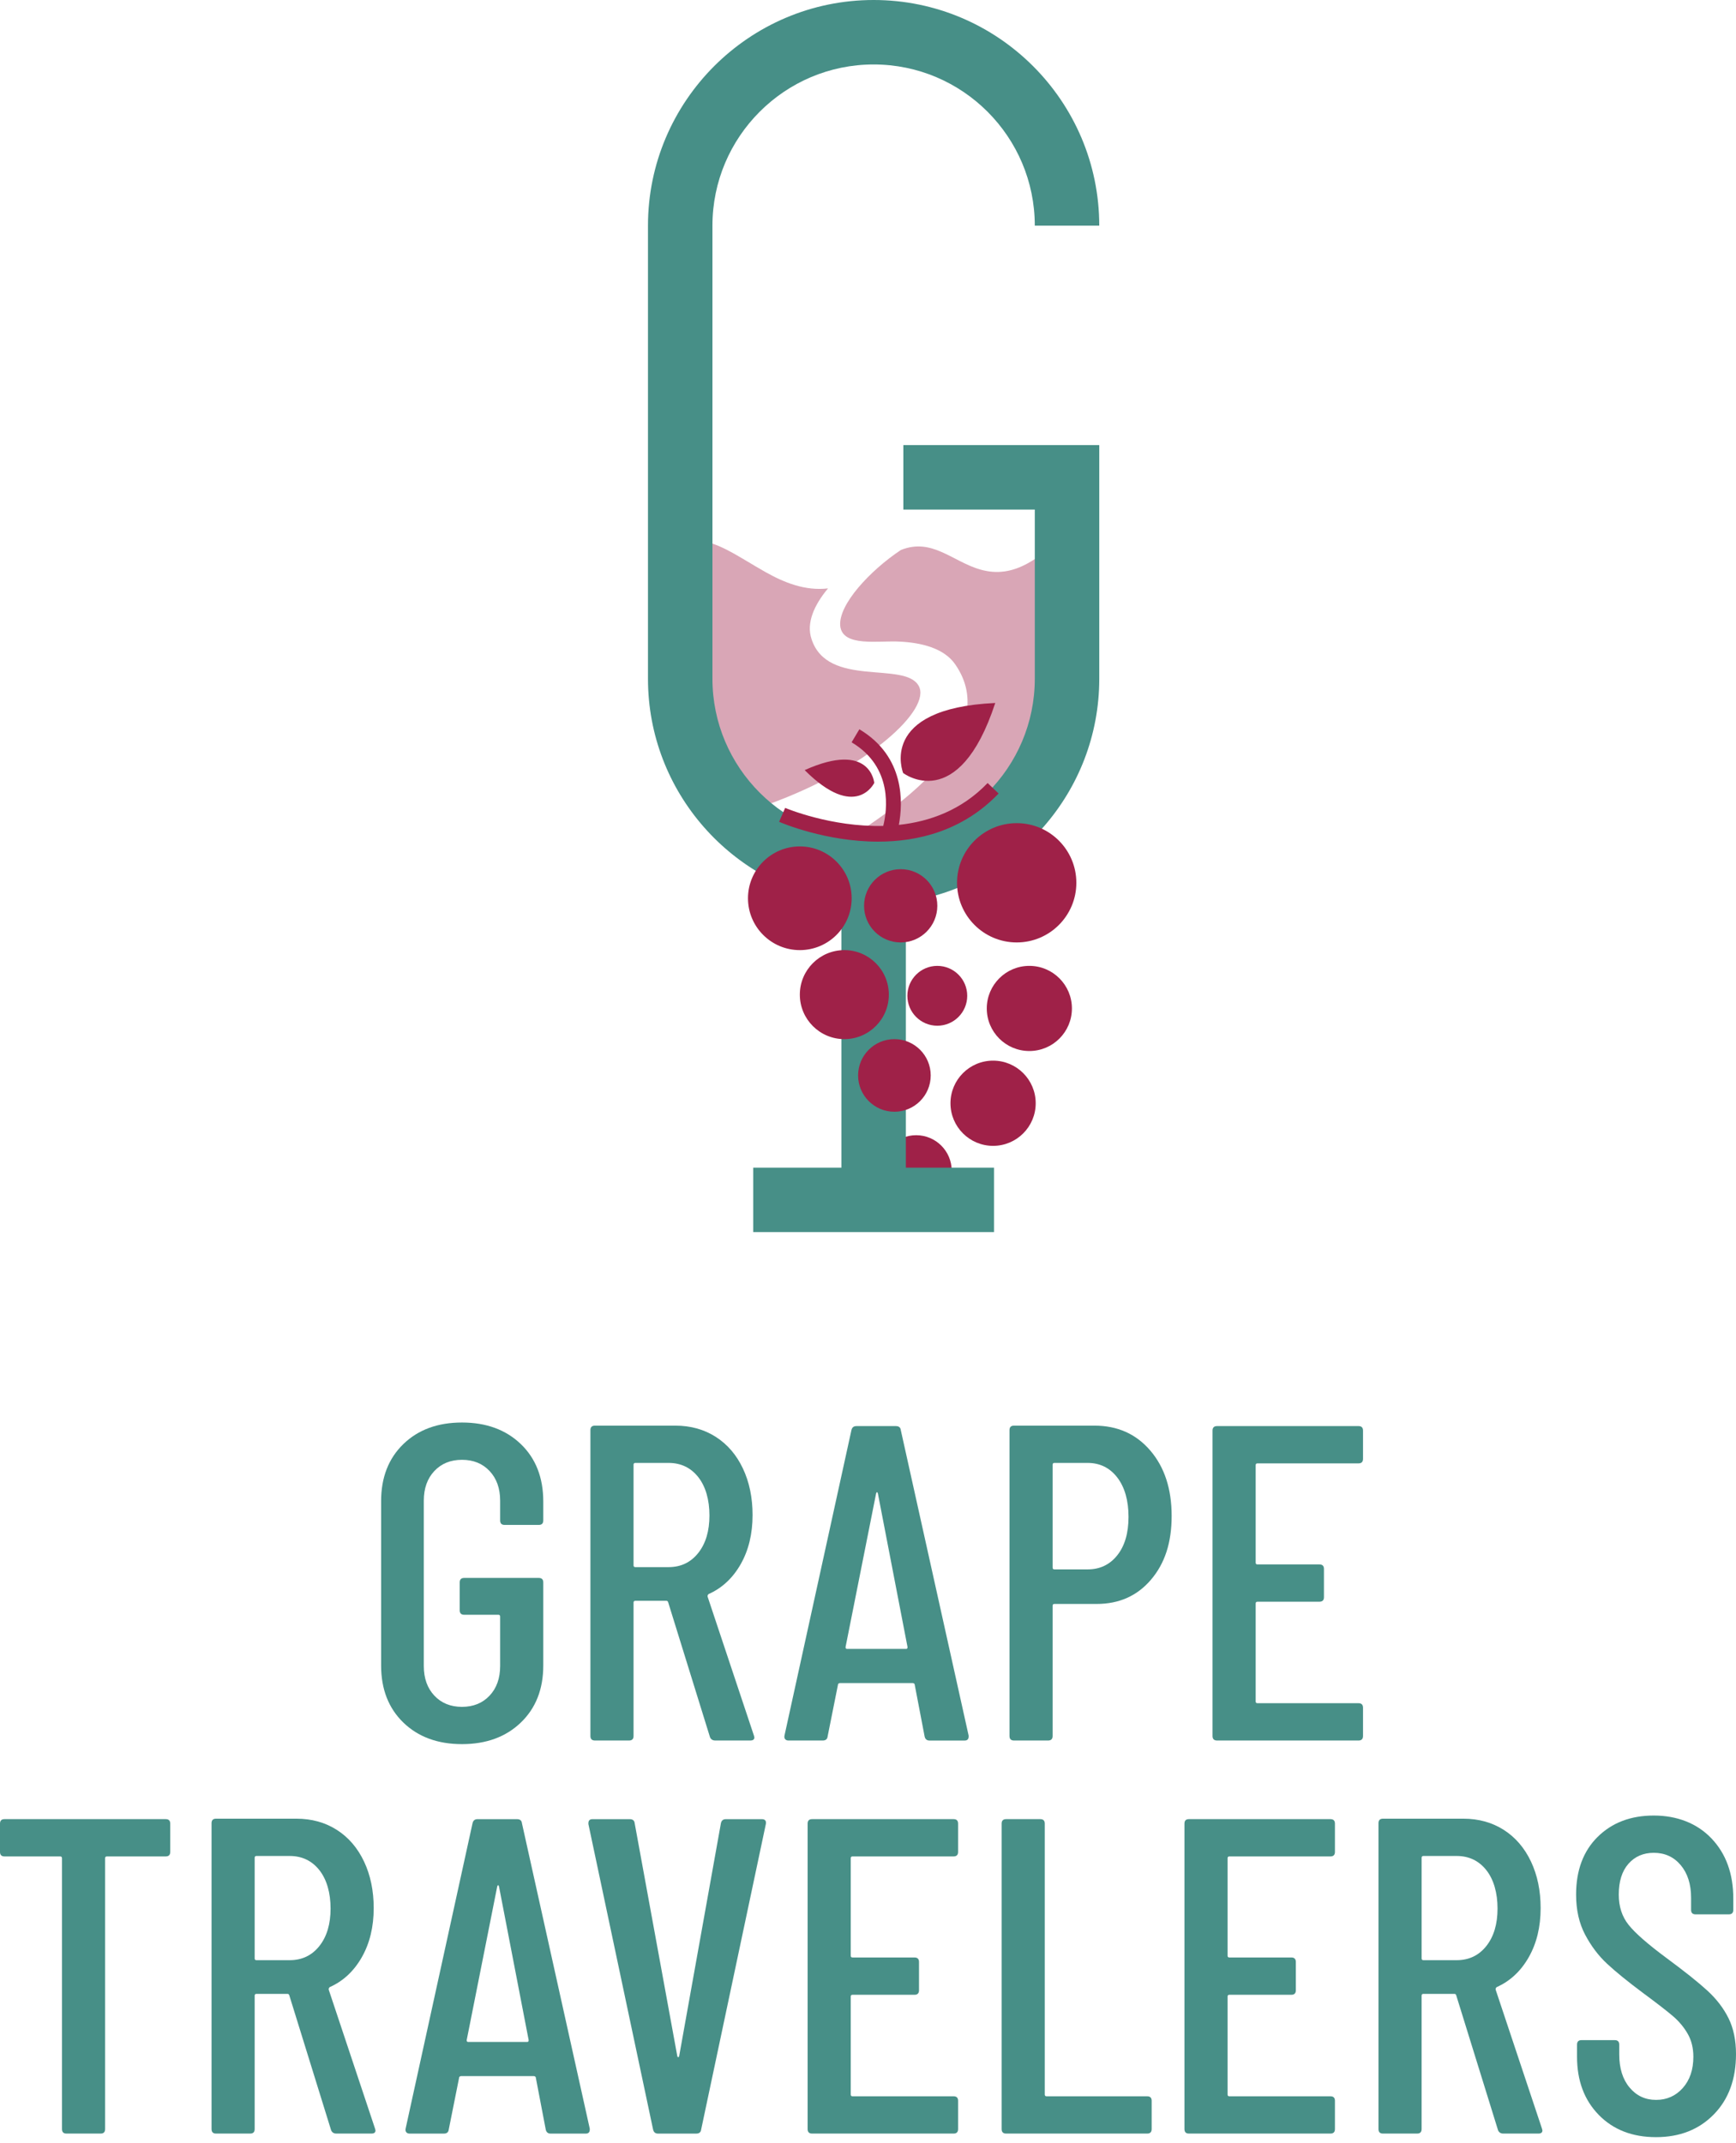
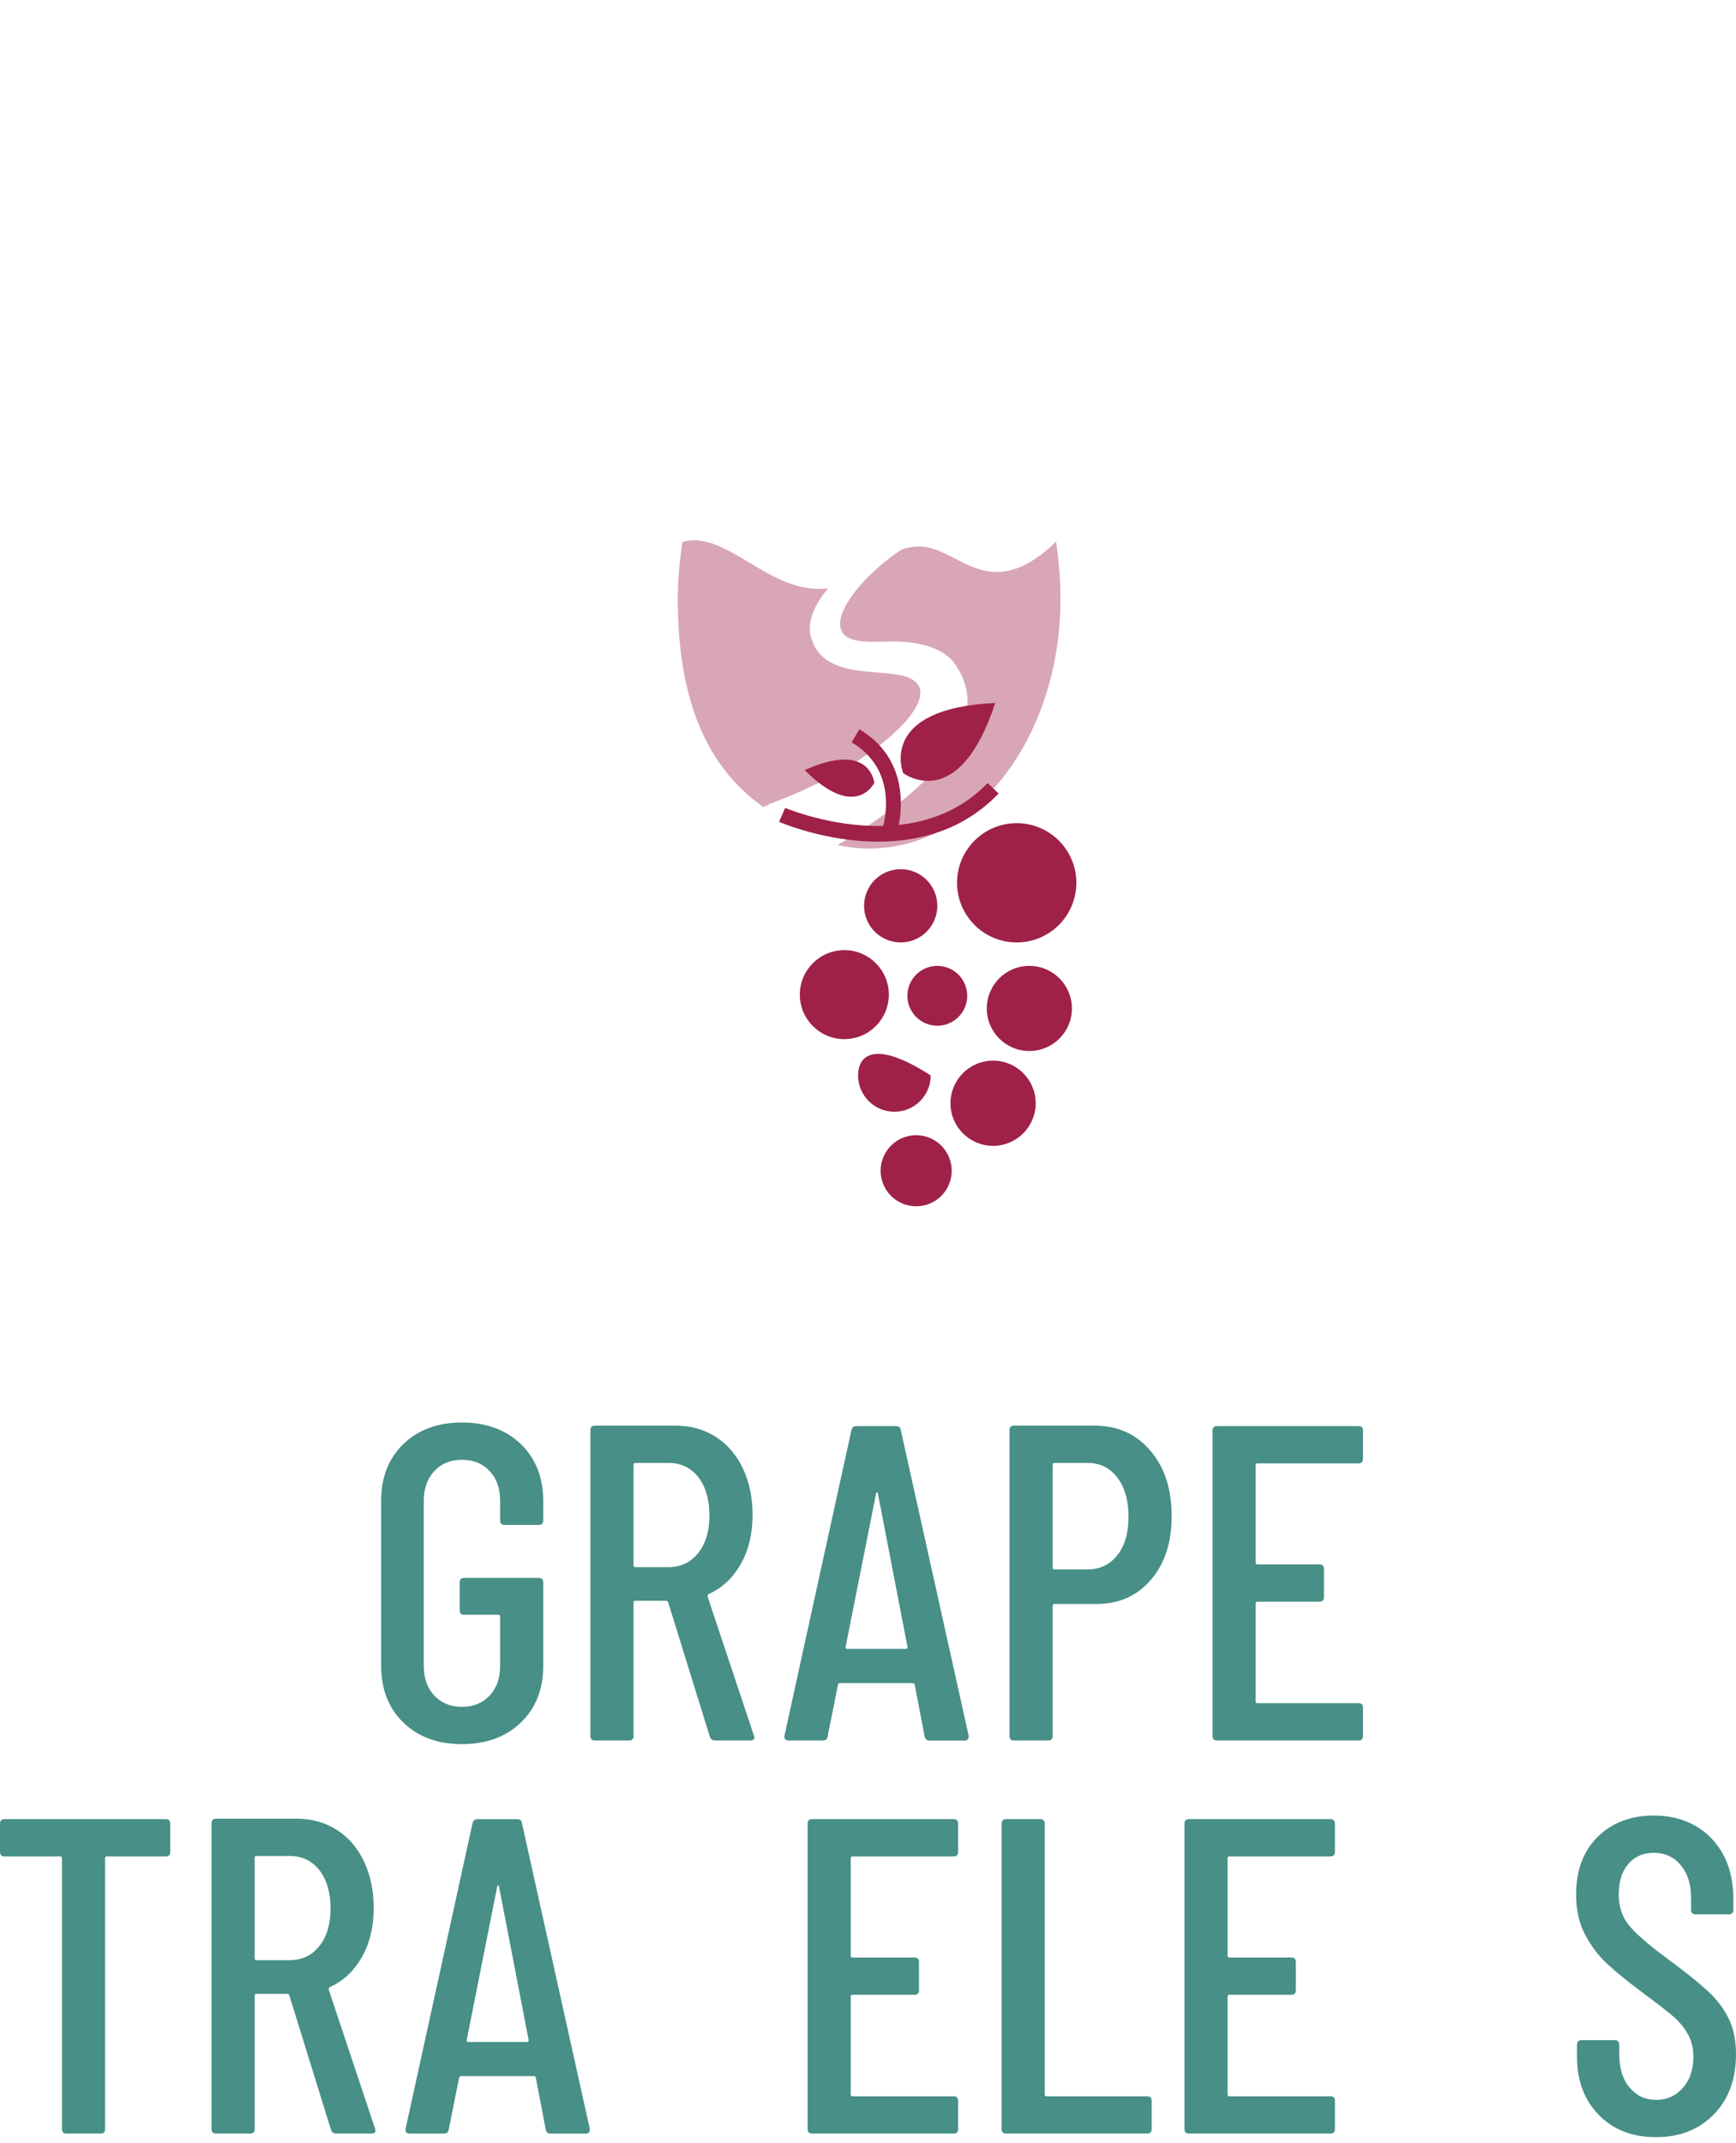
<svg xmlns="http://www.w3.org/2000/svg" width="128" height="158" viewBox="0 0 128 158" fill="none">
  <path d="M29.74 127.005C28.647 125.944 28.101 124.543 28.101 122.798V110.677C28.101 108.933 28.647 107.532 29.74 106.471C30.834 105.411 32.274 104.882 34.062 104.882C35.851 104.882 37.297 105.412 38.401 106.471C39.505 107.532 40.057 108.944 40.057 110.71V112.102C40.057 112.323 39.946 112.433 39.726 112.433H37.208C36.987 112.433 36.877 112.323 36.877 112.102V110.645C36.877 109.74 36.618 109.011 36.099 108.458C35.579 107.906 34.9 107.631 34.062 107.631C33.224 107.631 32.544 107.908 32.026 108.458C31.507 109.011 31.248 109.74 31.248 110.645V122.833C31.248 123.738 31.507 124.467 32.026 125.019C32.544 125.571 33.223 125.846 34.062 125.846C34.902 125.846 35.581 125.571 36.099 125.019C36.618 124.467 36.877 123.739 36.877 122.833V119.189C36.877 119.101 36.832 119.057 36.745 119.057H34.227C34.006 119.057 33.896 118.947 33.896 118.726V116.672C33.896 116.451 34.006 116.341 34.227 116.341H39.726C39.946 116.341 40.057 116.451 40.057 116.672V122.798C40.057 124.543 39.505 125.944 38.401 127.005C37.297 128.065 35.851 128.594 34.062 128.594C32.274 128.594 30.834 128.063 29.74 127.005Z" fill="#478F87" />
  <path d="M52.344 128.063L49.263 118.127C49.242 118.06 49.196 118.027 49.131 118.027H46.845C46.757 118.027 46.713 118.073 46.713 118.16V127.996C46.713 128.217 46.603 128.328 46.382 128.328H43.864C43.644 128.328 43.533 128.217 43.533 127.996V105.443C43.533 105.222 43.644 105.112 43.864 105.112H49.794C50.919 105.112 51.913 105.389 52.775 105.939C53.636 106.491 54.304 107.269 54.778 108.274C55.252 109.278 55.489 110.422 55.489 111.702C55.489 113.094 55.196 114.301 54.612 115.329C54.027 116.355 53.238 117.09 52.244 117.532C52.177 117.598 52.156 117.664 52.177 117.731L55.589 127.964L55.622 128.096C55.622 128.25 55.522 128.328 55.323 128.328H52.74C52.541 128.328 52.409 128.239 52.342 128.063H52.344ZM46.713 107.993V115.412C46.713 115.501 46.757 115.544 46.845 115.544H49.296C50.201 115.544 50.93 115.197 51.482 114.502C52.034 113.807 52.309 112.886 52.309 111.736C52.309 110.587 52.032 109.601 51.482 108.904C50.93 108.209 50.201 107.861 49.296 107.861H46.845C46.757 107.861 46.713 107.906 46.713 107.993Z" fill="#478F87" />
  <path d="M68.175 128.031L67.446 124.223C67.446 124.179 67.429 124.145 67.397 124.123C67.364 124.101 67.324 124.091 67.281 124.091H61.949C61.904 124.091 61.866 124.101 61.833 124.123C61.8 124.145 61.784 124.179 61.784 124.223L61.022 128.031C61.001 128.23 60.877 128.329 60.658 128.329H58.141C58.031 128.329 57.947 128.297 57.893 128.23C57.837 128.163 57.821 128.076 57.842 127.966L62.778 105.445C62.821 105.246 62.944 105.146 63.142 105.146H66.056C66.276 105.146 66.398 105.246 66.419 105.445L71.42 127.966V128.033C71.42 128.232 71.321 128.331 71.121 128.331H68.539C68.34 128.331 68.219 128.232 68.175 128.033V128.031ZM62.445 121.573H66.816C66.883 121.573 66.915 121.53 66.915 121.441L64.729 110.115C64.707 110.048 64.684 110.015 64.664 110.015C64.644 110.015 64.619 110.048 64.597 110.115L62.345 121.441C62.345 121.53 62.378 121.573 62.445 121.573Z" fill="#478F87" />
  <path d="M84.816 106.951C85.864 108.176 86.389 109.783 86.389 111.769C86.389 113.754 85.88 115.28 84.865 116.471C83.85 117.664 82.514 118.259 80.858 118.259H77.745C77.656 118.259 77.613 118.304 77.613 118.391V127.996C77.613 128.217 77.502 128.328 77.281 128.328H74.764C74.543 128.328 74.433 128.217 74.433 127.996V105.443C74.433 105.222 74.543 105.112 74.764 105.112H80.693C82.393 105.112 83.768 105.724 84.816 106.951ZM82.382 114.668C82.934 113.973 83.209 113.028 83.209 111.836C83.209 110.643 82.932 109.655 82.382 108.938C81.83 108.221 81.1 107.861 80.195 107.861H77.745C77.656 107.861 77.613 107.906 77.613 107.993V115.579C77.613 115.667 77.656 115.711 77.745 115.711H80.195C81.1 115.711 81.83 115.363 82.382 114.668Z" fill="#478F87" />
  <path d="M100.168 107.894H92.716C92.628 107.894 92.584 107.939 92.584 108.026V115.213C92.584 115.302 92.628 115.345 92.716 115.345H97.286C97.507 115.345 97.618 115.456 97.618 115.676V117.763C97.618 117.984 97.507 118.094 97.286 118.094H92.716C92.628 118.094 92.584 118.14 92.584 118.227V125.446C92.584 125.535 92.628 125.578 92.716 125.578H100.168C100.389 125.578 100.499 125.689 100.499 125.91V127.996C100.499 128.217 100.389 128.328 100.168 128.328H89.736C89.515 128.328 89.404 128.217 89.404 127.996V105.476C89.404 105.255 89.515 105.145 89.736 105.145H100.168C100.389 105.145 100.499 105.255 100.499 105.476V107.563C100.499 107.783 100.389 107.894 100.168 107.894Z" fill="#478F87" />
  <path d="M12.552 134.456V136.543C12.552 136.764 12.441 136.874 12.22 136.874H7.882C7.793 136.874 7.75 136.919 7.75 137.006V156.977C7.75 157.197 7.64 157.308 7.419 157.308H4.901C4.68 157.308 4.57 157.197 4.57 156.977V137.006C4.57 136.917 4.525 136.874 4.438 136.874H0.331C0.11 136.874 0 136.764 0 136.543V134.456C0 134.235 0.11 134.125 0.331 134.125H12.22C12.441 134.125 12.552 134.235 12.552 134.456Z" fill="#478F87" />
  <path d="M24.408 157.044L21.328 147.107C21.306 147.04 21.261 147.008 21.196 147.008H18.91C18.821 147.008 18.778 147.053 18.778 147.14V156.977C18.778 157.197 18.667 157.308 18.446 157.308H15.929C15.708 157.308 15.598 157.197 15.598 156.977V134.423C15.598 134.203 15.708 134.092 15.929 134.092H21.858C22.984 134.092 23.977 134.369 24.839 134.919C25.701 135.471 26.368 136.25 26.843 137.254C27.317 138.259 27.554 139.402 27.554 140.682C27.554 142.074 27.261 143.281 26.676 144.309C26.091 145.335 25.302 146.07 24.309 146.512C24.242 146.579 24.22 146.644 24.242 146.711L27.653 156.944L27.686 157.076C27.686 157.23 27.587 157.308 27.387 157.308H24.805C24.605 157.308 24.473 157.219 24.407 157.044H24.408ZM18.778 136.974V144.392C18.778 144.481 18.821 144.524 18.91 144.524H21.36C22.265 144.524 22.995 144.177 23.547 143.482C24.099 142.787 24.374 141.864 24.374 140.716C24.374 139.569 24.097 138.581 23.547 137.884C22.995 137.189 22.265 136.841 21.36 136.841H18.91C18.821 136.841 18.778 136.887 18.778 136.974Z" fill="#478F87" />
  <path d="M40.239 157.011L39.51 153.203C39.51 153.159 39.494 153.125 39.461 153.103C39.429 153.082 39.389 153.071 39.345 153.071H34.013C33.968 153.071 33.93 153.082 33.898 153.103C33.865 153.125 33.849 153.159 33.849 153.203L33.087 157.011C33.065 157.21 32.942 157.31 32.723 157.31H30.205C30.095 157.31 30.012 157.277 29.957 157.21C29.901 157.145 29.885 157.056 29.907 156.946L34.842 134.425C34.886 134.226 35.009 134.127 35.206 134.127H38.12C38.341 134.127 38.462 134.226 38.484 134.425L43.485 156.946V157.013C43.485 157.212 43.385 157.311 43.186 157.311H40.603C40.404 157.311 40.283 157.212 40.239 157.013V157.011ZM34.509 150.551H38.88C38.947 150.551 38.98 150.508 38.98 150.419L36.793 139.093C36.772 139.026 36.748 138.993 36.728 138.993C36.708 138.993 36.683 139.026 36.661 139.093L34.41 150.419C34.41 150.508 34.442 150.551 34.509 150.551Z" fill="#478F87" />
-   <path d="M48.154 157.011L43.385 134.49V134.425C43.385 134.226 43.484 134.127 43.683 134.127H46.433C46.653 134.127 46.775 134.226 46.796 134.425L49.942 151.614C49.964 151.659 49.986 151.679 50.007 151.679C50.029 151.679 50.051 151.657 50.074 151.614L53.155 134.425C53.198 134.226 53.319 134.127 53.518 134.127H56.168C56.411 134.127 56.51 134.248 56.467 134.49L51.698 157.011C51.676 157.21 51.553 157.31 51.334 157.31H48.52C48.32 157.31 48.199 157.21 48.156 157.011H48.154Z" fill="#478F87" />
  <path d="M70.311 136.874H62.86C62.771 136.874 62.728 136.919 62.728 137.006V144.193C62.728 144.282 62.771 144.325 62.86 144.325H67.43C67.651 144.325 67.761 144.436 67.761 144.657V146.743C67.761 146.964 67.651 147.075 67.43 147.075H62.86C62.771 147.075 62.728 147.12 62.728 147.207V154.426C62.728 154.515 62.771 154.559 62.86 154.559H70.311C70.532 154.559 70.643 154.669 70.643 154.89V156.977C70.643 157.197 70.532 157.308 70.311 157.308H59.879C59.658 157.308 59.548 157.197 59.548 156.977V134.456C59.548 134.235 59.658 134.125 59.879 134.125H70.311C70.532 134.125 70.643 134.235 70.643 134.456V136.543C70.643 136.764 70.532 136.874 70.311 136.874Z" fill="#478F87" />
  <path d="M73.853 156.977V134.456C73.853 134.235 73.964 134.125 74.185 134.125H76.702C76.923 134.125 77.034 134.235 77.034 134.456V154.426C77.034 154.515 77.077 154.559 77.166 154.559H84.584C84.805 154.559 84.916 154.669 84.916 154.89V156.977C84.916 157.197 84.805 157.308 84.584 157.308H74.185C73.964 157.308 73.853 157.197 73.853 156.977Z" fill="#478F87" />
  <path d="M98.097 136.874H90.645C90.556 136.874 90.513 136.919 90.513 137.006V144.193C90.513 144.282 90.556 144.325 90.645 144.325H95.215C95.436 144.325 95.546 144.436 95.546 144.657V146.743C95.546 146.964 95.436 147.075 95.215 147.075H90.645C90.556 147.075 90.513 147.12 90.513 147.207V154.426C90.513 154.515 90.556 154.559 90.645 154.559H98.097C98.317 154.559 98.428 154.669 98.428 154.89V156.977C98.428 157.197 98.317 157.308 98.097 157.308H87.664C87.443 157.308 87.333 157.197 87.333 156.977V134.456C87.333 134.235 87.443 134.125 87.664 134.125H98.097C98.317 134.125 98.428 134.235 98.428 134.456V136.543C98.428 136.764 98.317 136.874 98.097 136.874Z" fill="#478F87" />
-   <path d="M110.449 157.044L107.369 147.107C107.347 147.04 107.302 147.008 107.237 147.008H104.951C104.862 147.008 104.819 147.053 104.819 147.14V156.977C104.819 157.197 104.708 157.308 104.487 157.308H101.97C101.749 157.308 101.639 157.197 101.639 156.977V134.423C101.639 134.203 101.749 134.092 101.97 134.092H107.899C109.025 134.092 110.019 134.369 110.88 134.919C111.742 135.471 112.409 136.25 112.884 137.254C113.358 138.259 113.595 139.402 113.595 140.682C113.595 142.074 113.302 143.281 112.717 144.309C112.132 145.335 111.343 146.07 110.35 146.512C110.283 146.579 110.261 146.644 110.283 146.711L113.694 156.944L113.727 157.076C113.727 157.23 113.627 157.308 113.428 157.308H110.846C110.647 157.308 110.514 157.219 110.447 157.044H110.449ZM104.82 136.974V144.392C104.82 144.481 104.864 144.524 104.953 144.524H107.403C108.308 144.524 109.038 144.177 109.59 143.482C110.142 142.787 110.417 141.864 110.417 140.716C110.417 139.569 110.14 138.581 109.59 137.884C109.038 137.189 108.308 136.841 107.403 136.841H104.953C104.864 136.841 104.82 136.887 104.82 136.974Z" fill="#478F87" />
  <path d="M117.884 155.934C116.813 154.841 116.279 153.411 116.279 151.645V150.75C116.279 150.53 116.389 150.419 116.61 150.419H119.061C119.281 150.419 119.392 150.53 119.392 150.75V151.48C119.392 152.495 119.645 153.308 120.154 153.914C120.661 154.522 121.312 154.825 122.107 154.825C122.901 154.825 123.558 154.531 124.078 153.947C124.597 153.362 124.856 152.595 124.856 151.645C124.856 151.004 124.718 150.441 124.441 149.956C124.164 149.471 123.801 149.035 123.348 148.647C122.896 148.262 122.161 147.692 121.146 146.942C120.02 146.103 119.137 145.386 118.496 144.789C117.855 144.193 117.314 143.475 116.872 142.637C116.431 141.799 116.21 140.816 116.21 139.688C116.21 137.9 116.74 136.481 117.799 135.433C118.86 134.385 120.239 133.86 121.938 133.86C123.638 133.86 125.124 134.423 126.193 135.549C127.265 136.675 127.801 138.155 127.801 139.987V140.814C127.801 141.035 127.69 141.145 127.469 141.145H125.019C124.798 141.145 124.688 141.035 124.688 140.814V139.92C124.688 138.926 124.434 138.126 123.926 137.518C123.417 136.912 122.755 136.608 121.938 136.608C121.165 136.608 120.541 136.879 120.067 137.419C119.593 137.96 119.356 138.716 119.356 139.688C119.356 140.572 119.598 141.317 120.085 141.924C120.57 142.532 121.497 143.343 122.867 144.358C124.213 145.352 125.223 146.157 125.897 146.776C126.57 147.395 127.089 148.074 127.453 148.812C127.817 149.552 128 150.43 128 151.446C128 153.301 127.453 154.785 126.36 155.9C125.267 157.015 123.848 157.572 122.103 157.572C120.358 157.572 118.952 157.025 117.88 155.932L117.884 155.934Z" fill="#478F87" />
  <g opacity="0.4">
    <path fill-rule="evenodd" clip-rule="evenodd" d="M56.687 59.292C64.046 56.616 68.713 52.279 67.734 50.562C66.697 48.714 61.018 50.748 59.836 47.119C59.438 45.943 60.02 44.62 61.052 43.383C59.362 43.581 57.823 42.956 56.435 42.176C54.411 41.04 52.667 39.697 50.911 39.841C50.712 39.858 50.515 39.896 50.314 39.952C50.115 41.371 49.974 42.759 49.974 44.176C49.974 51.2 51.883 56.431 56.319 59.529C56.325 59.387 56.656 59.452 56.685 59.292H56.687Z" fill="#9F2148" />
    <path fill-rule="evenodd" clip-rule="evenodd" d="M77.87 39.93C76.415 41.338 75.182 41.975 74.067 42.131C72.799 42.308 71.745 41.858 70.793 41.374C69.843 40.891 68.981 40.399 68.048 40.307C67.553 40.258 67.025 40.312 66.428 40.549C64.158 42.055 61.798 44.585 61.954 46.153C62.12 47.729 64.797 47.217 66.332 47.306C67.818 47.376 69.599 47.745 70.449 49.009C73.856 53.979 66.739 59.338 61.751 62.306C62.513 62.471 63.293 62.561 64.091 62.561C71.888 62.561 78.192 54.341 78.192 44.174C78.192 42.752 78.069 41.355 77.868 39.928L77.87 39.93Z" fill="#9F2148" />
  </g>
  <path d="M67.551 88.941C68.999 88.941 70.172 87.767 70.172 86.32C70.172 84.872 68.999 83.699 67.551 83.699C66.104 83.699 64.931 84.872 64.931 86.32C64.931 87.767 66.104 88.941 67.551 88.941Z" fill="#9F2148" />
-   <path d="M66.606 32.817V37.57H76.298V50.044C76.298 56.597 70.968 61.928 64.414 61.928C57.86 61.928 52.53 56.597 52.53 50.044V16.637C52.53 10.085 57.86 4.753 64.414 4.753C70.968 4.753 76.298 10.083 76.298 16.637H81.051C81.051 7.462 73.587 0 64.414 0C55.241 0 47.777 7.464 47.777 16.637V50.044C47.777 58.409 53.989 65.332 62.038 66.49V86.09H55.536V90.843H73.293V86.09H68.772H66.792V66.49C74.841 65.33 81.052 58.407 81.052 50.044V32.817H66.608H66.606Z" fill="#478F87" />
-   <path d="M58.974 70.052C61.085 70.052 62.796 68.341 62.796 66.23C62.796 64.119 61.085 62.407 58.974 62.407C56.863 62.407 55.151 64.119 55.151 66.23C55.151 68.341 56.863 70.052 58.974 70.052Z" fill="#9F2148" />
  <path d="M62.255 76.615C64.067 76.615 65.536 75.146 65.536 73.334C65.536 71.521 64.067 70.052 62.255 70.052C60.443 70.052 58.974 71.521 58.974 73.334C58.974 75.146 60.443 76.615 62.255 76.615Z" fill="#9F2148" />
  <path d="M66.41 69.486C67.902 69.486 69.111 68.277 69.111 66.785C69.111 65.294 67.902 64.085 66.41 64.085C64.919 64.085 63.71 65.294 63.71 66.785C63.71 68.277 64.919 69.486 66.41 69.486Z" fill="#9F2148" />
  <path d="M69.11 75.627C70.328 75.627 71.316 74.639 71.316 73.421C71.316 72.202 70.328 71.214 69.11 71.214C67.891 71.214 66.903 72.202 66.903 73.421C66.903 74.639 67.891 75.627 69.11 75.627Z" fill="#9F2148" />
  <path d="M75.896 71.214C74.162 71.214 72.758 72.621 72.758 74.353C72.758 76.085 74.162 77.491 75.896 77.491C77.63 77.491 79.035 76.087 79.035 74.353C79.035 72.621 77.63 71.214 75.896 71.214Z" fill="#9F2148" />
-   <path d="M65.947 81.969C67.426 81.969 68.624 80.77 68.624 79.292C68.624 77.814 67.426 76.615 65.947 76.615C64.469 76.615 63.27 77.814 63.27 79.292C63.27 80.77 64.469 81.969 65.947 81.969Z" fill="#9F2148" />
+   <path d="M65.947 81.969C67.426 81.969 68.624 80.77 68.624 79.292C64.469 76.615 63.27 77.814 63.27 79.292C63.27 80.77 64.469 81.969 65.947 81.969Z" fill="#9F2148" />
  <path d="M73.223 84.484C74.958 84.484 76.365 83.078 76.365 81.343C76.365 79.607 74.958 78.201 73.223 78.201C71.488 78.201 70.081 79.607 70.081 81.343C70.081 83.078 71.488 84.484 73.223 84.484Z" fill="#9F2148" />
  <path d="M70.566 65.088C70.566 67.517 72.536 69.486 74.965 69.486C77.393 69.486 79.362 67.517 79.362 65.088C79.362 62.659 77.393 60.691 74.965 60.691C72.536 60.691 70.566 62.661 70.566 65.088Z" fill="#9F2148" />
  <path d="M73.629 58.505L72.82 57.732C70.906 59.732 68.548 60.574 66.275 60.818C66.574 59.233 66.756 55.79 63.363 53.77L62.791 54.731C65.877 56.569 65.401 59.778 65.124 60.894C61.272 60.992 57.948 59.589 57.892 59.566L57.446 60.592C57.678 60.693 60.894 62.054 64.746 62.054C67.685 62.054 70.993 61.26 73.629 58.507V58.505Z" fill="#9F2148" />
  <path d="M73.383 51.83C64.661 52.234 66.592 56.994 66.592 56.994C66.592 56.994 70.664 60.127 73.383 51.83Z" fill="#9F2148" />
  <path d="M64.461 57.725C64.461 57.725 64.202 54.594 59.33 56.78C63.104 60.558 64.461 57.725 64.461 57.725Z" fill="#9F2148" />
</svg>